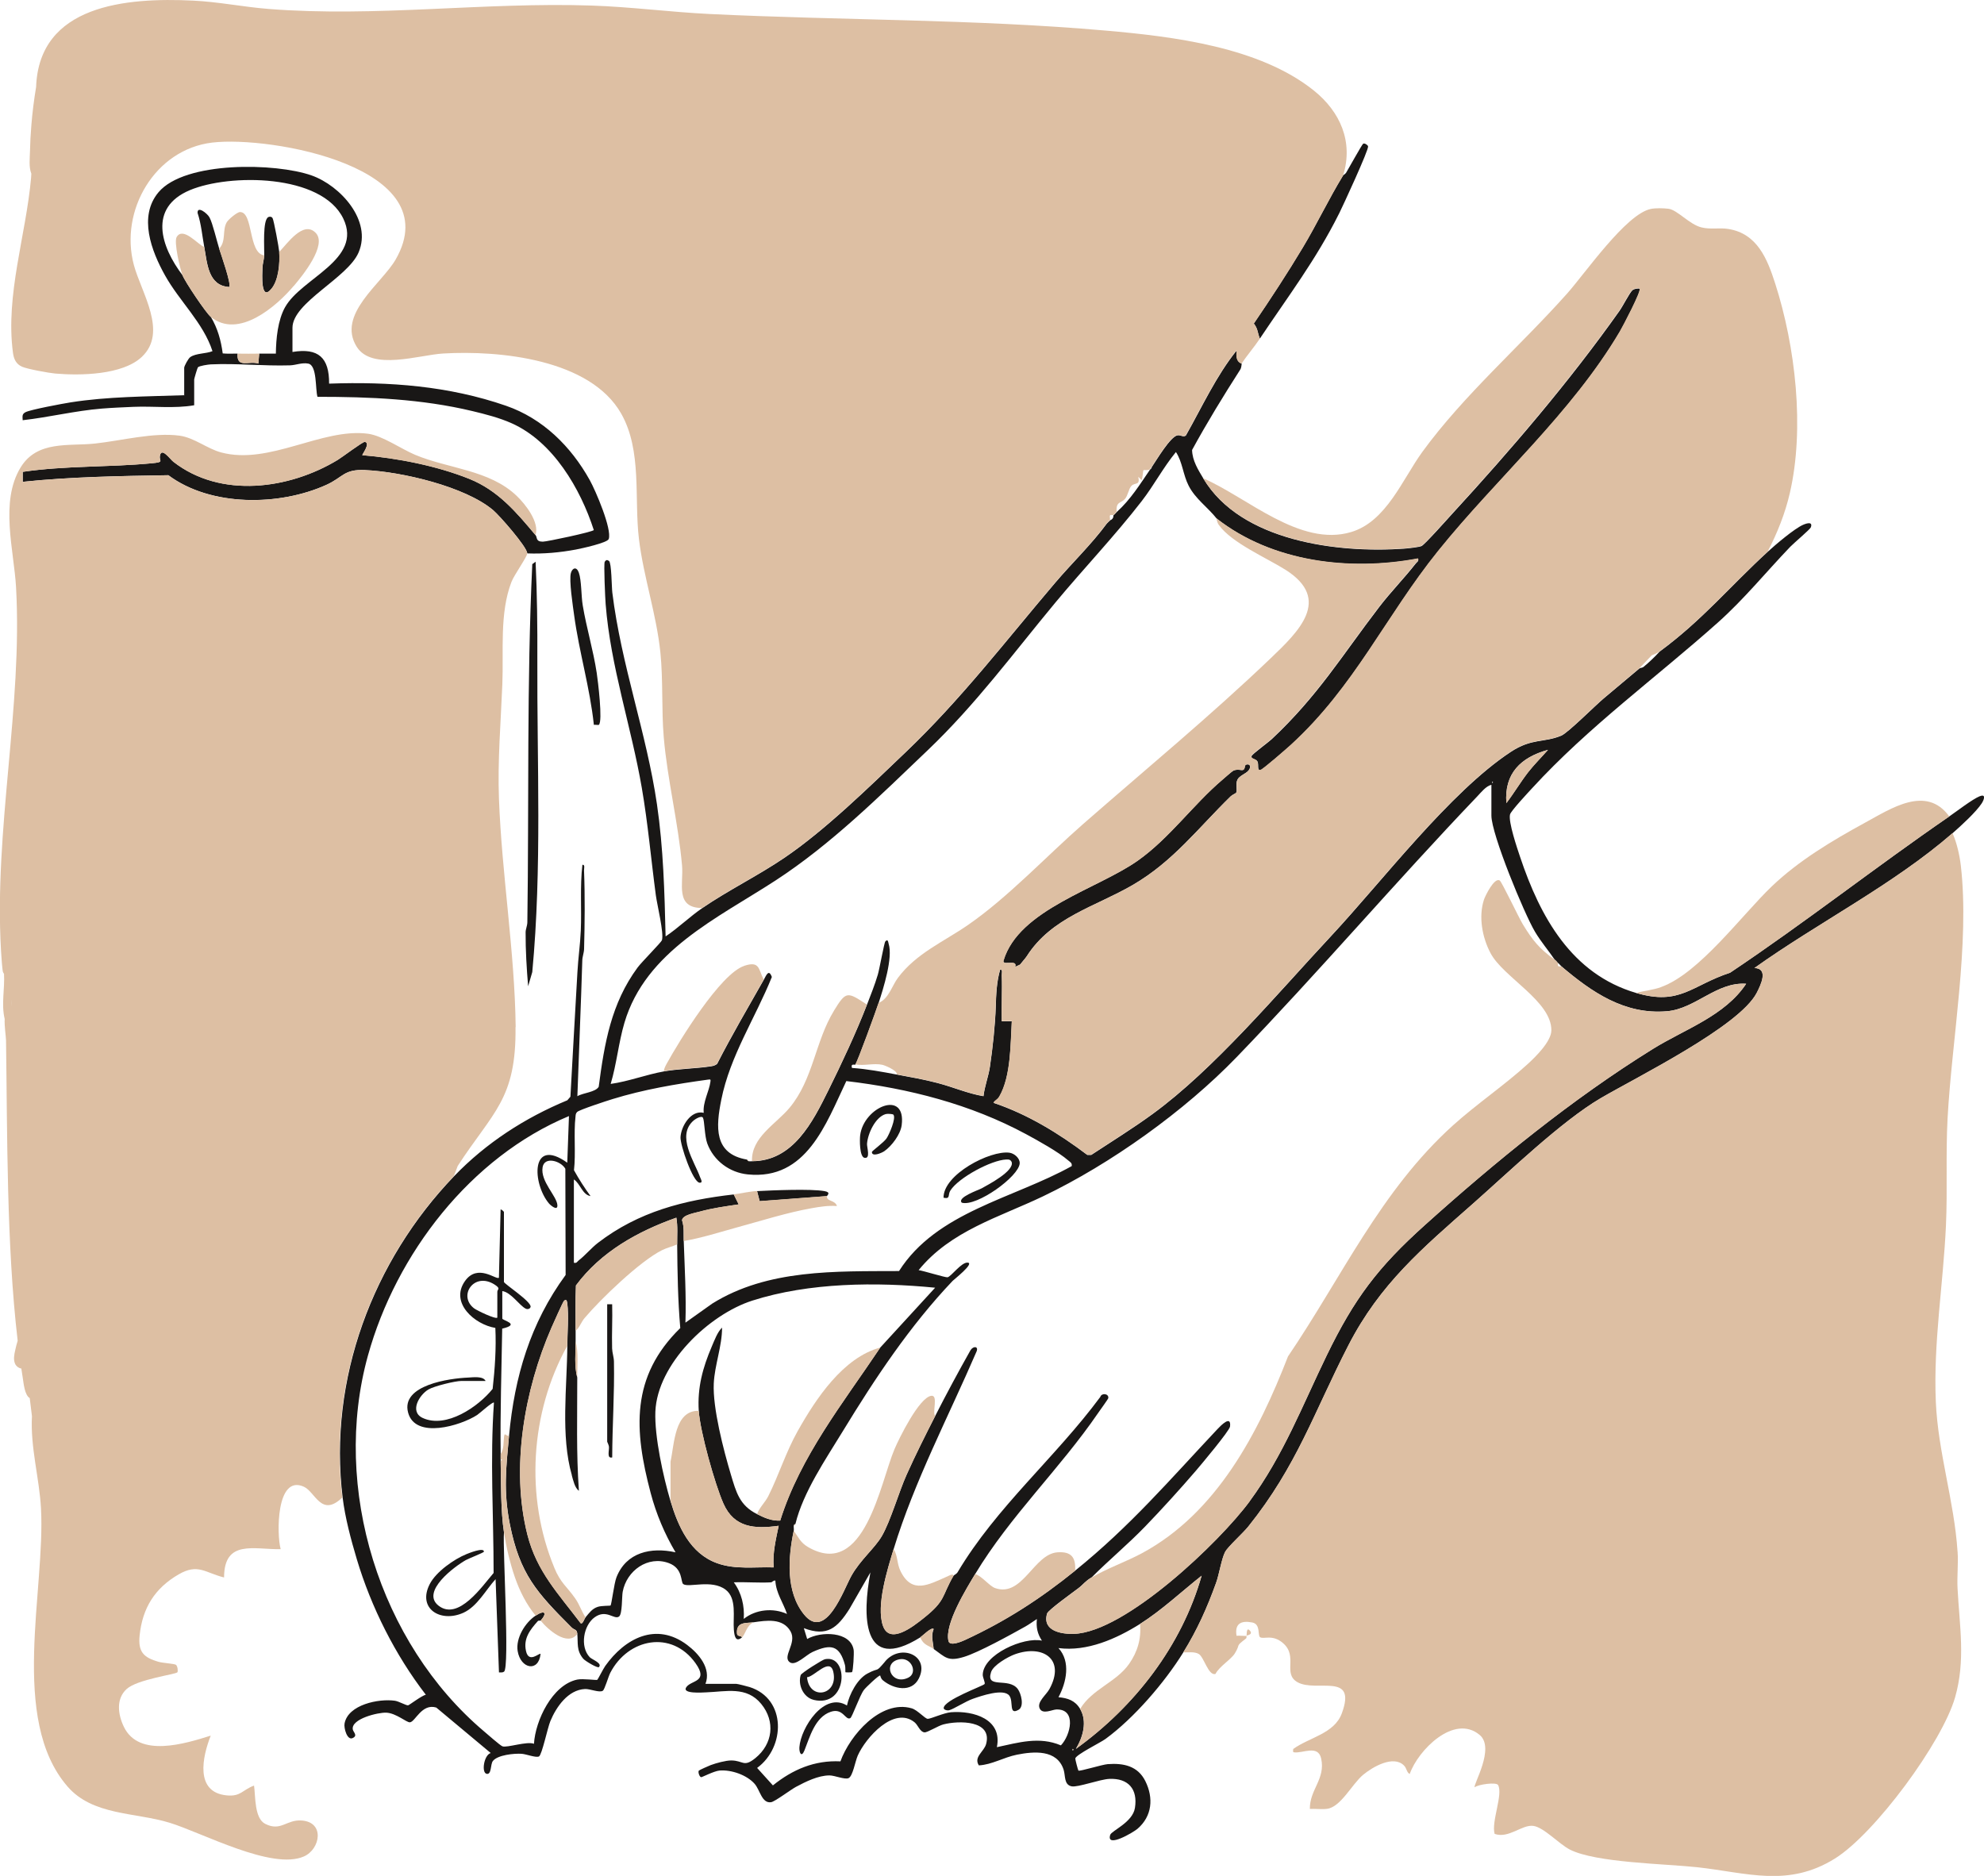
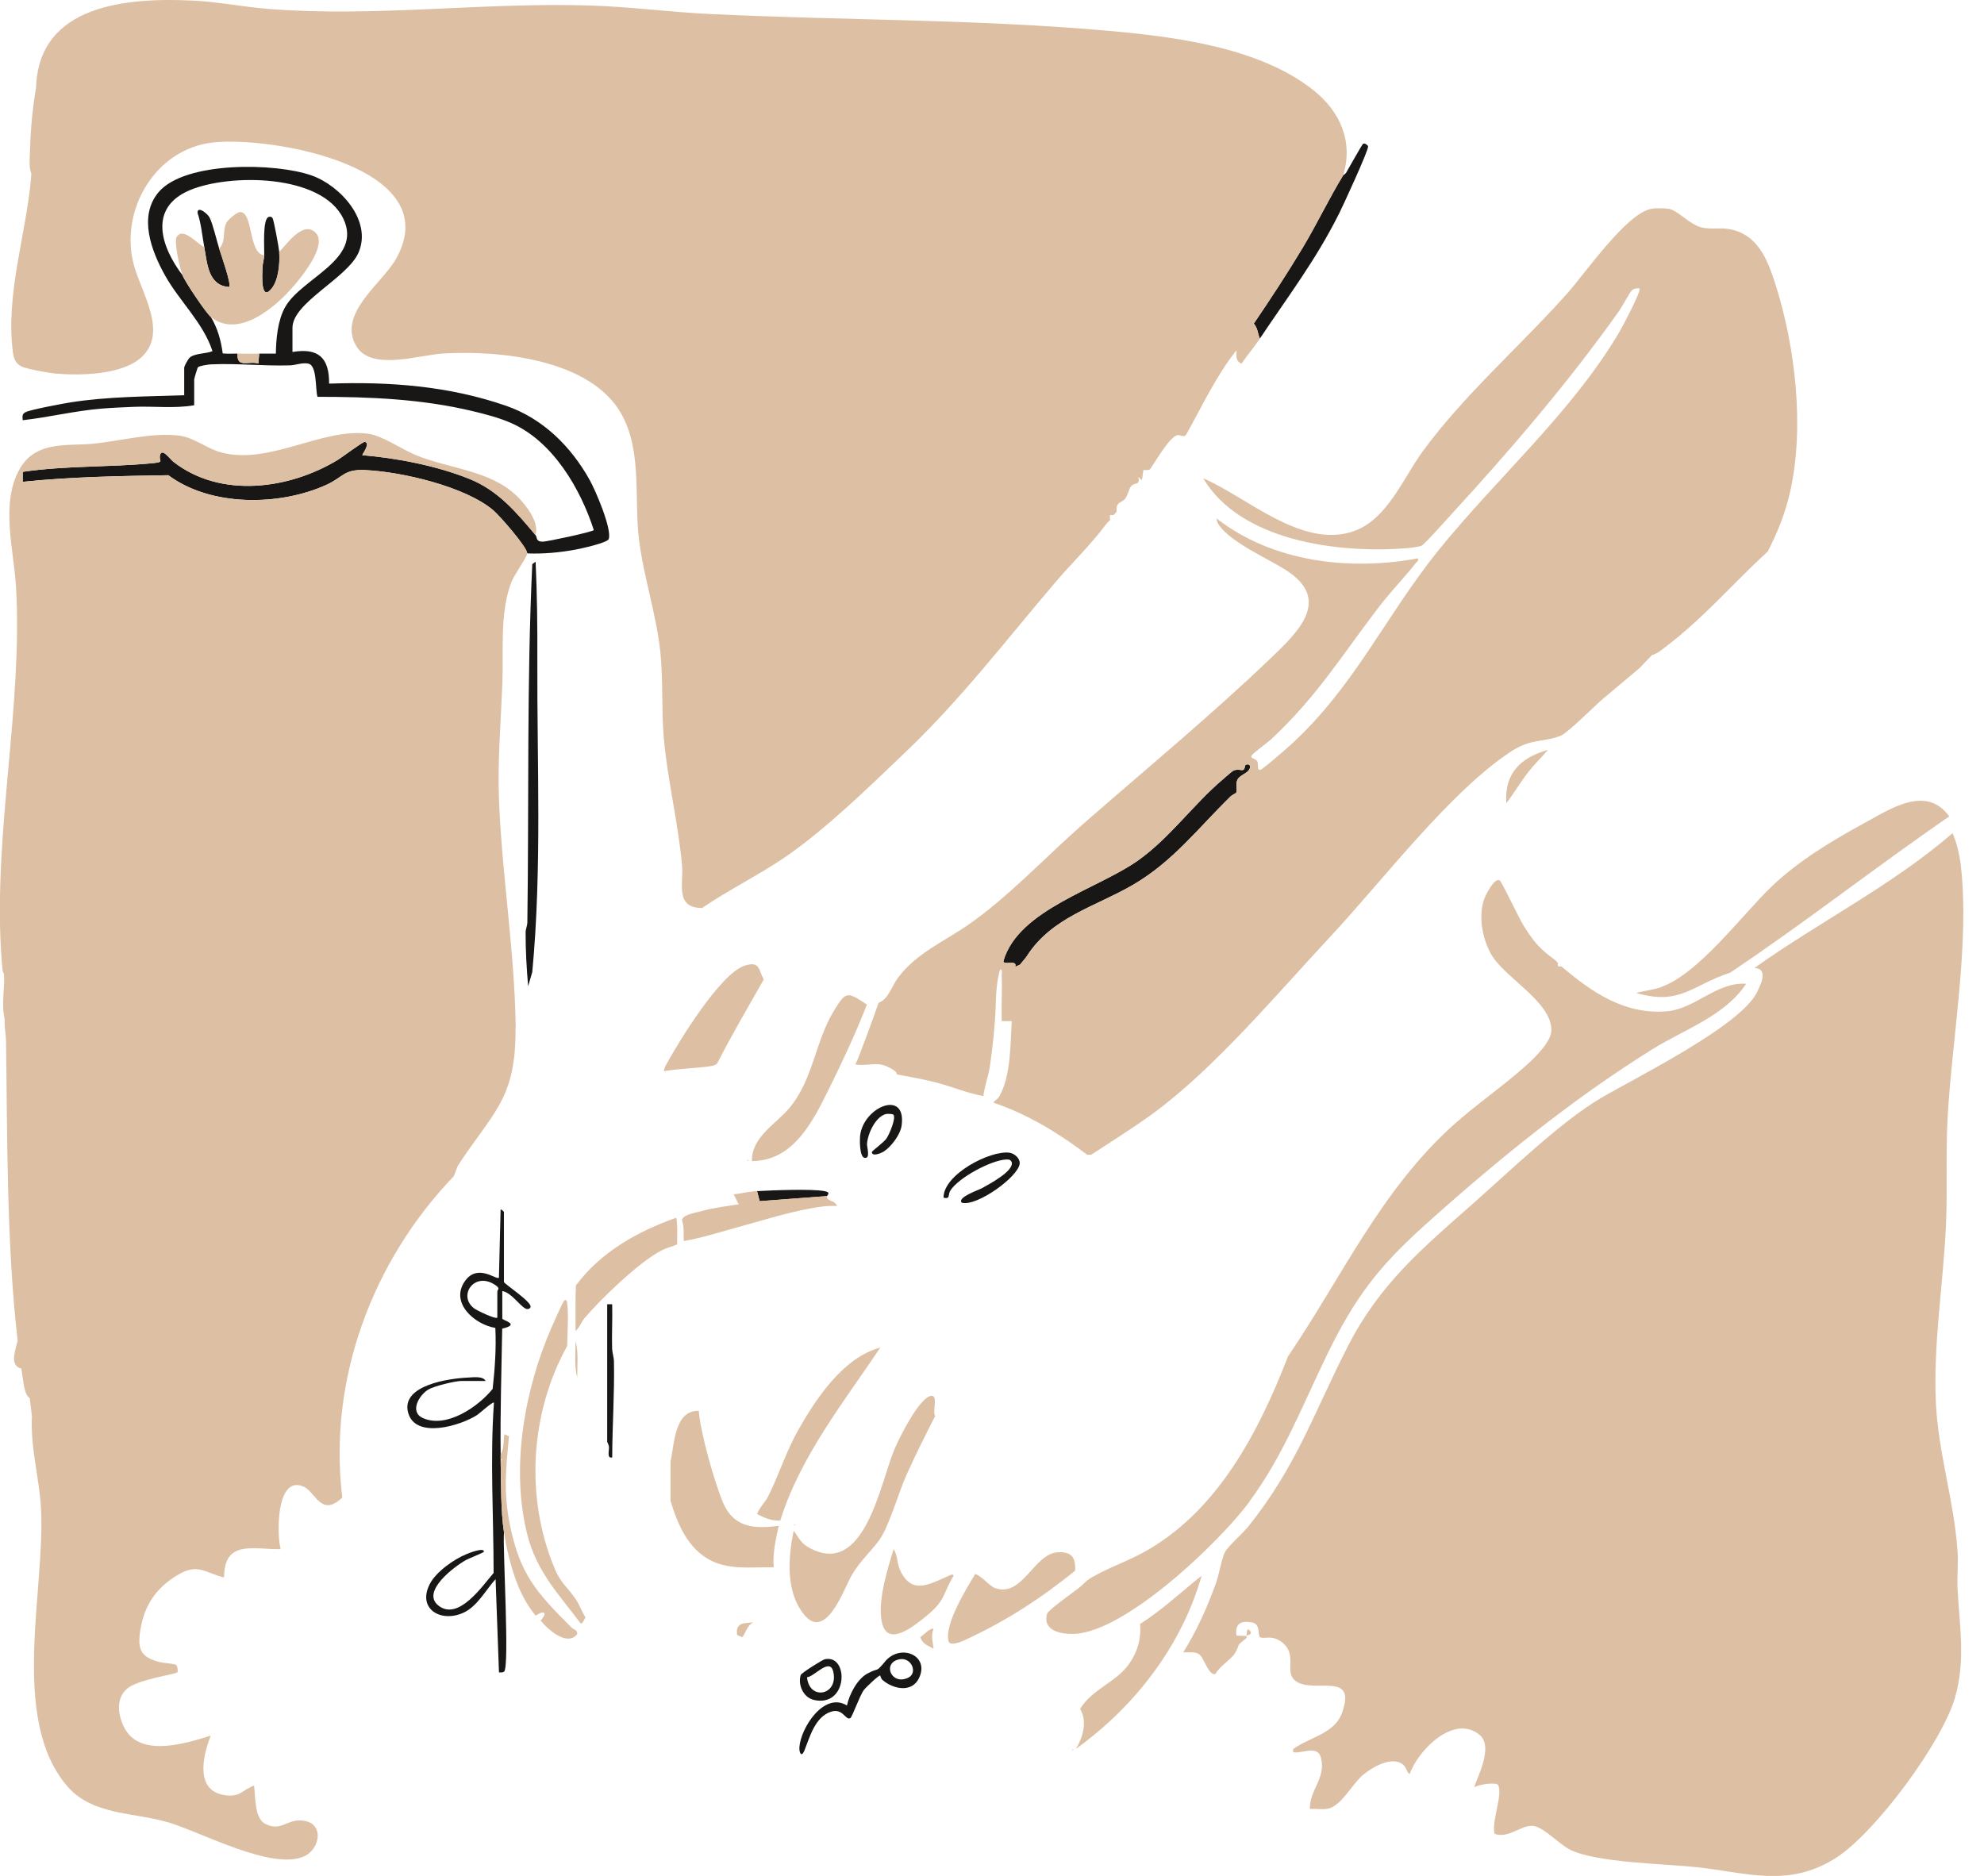
<svg xmlns="http://www.w3.org/2000/svg" id="Layer_1" version="1.1" viewBox="0 0 411.02 388.64">
  <defs>
    <style>
      .st0 {
        fill: none;
      }

      .st1 {
        fill: #191716;
      }

      .st2 {
        fill: #ddbfa3;
      }
    </style>
  </defs>
  <path class="st0" d="M8.17,301.26h0s0,0,0-.01h0Z" />
  <path class="st0" d="M172.63,346.35c-.71-3.09-3.98,1.09-5.44,1.13.46,4.94,6.56,3.75,5.44-1.13Z" />
  <path class="st0" d="M186.42,343.75c-3.76.63-1.81,5.54,1.73,3.83,2.05-.98.68-4.23-1.73-3.83Z" />
  <path class="st0" d="M218.81,354.16c-.84.03-2.83,1.1-3.45-.2-.64-1.35,1.32-2.75,2.03-4.05,3.37-6.18-1.4-9.26-7.18-7.18-1.41.51-4.46,2.23-4.93,3.7-1.14,3.55,3.63.99,5.53,3.48.71.93,1.39,3.61.18,4.31-2.11,1.22-.99-1.69-1.92-2.92-1.19-1.58-5.89.07-7.58.66-1.45.5-3.96,2.12-4.89,2.36-.42.11-1.14-.1-1.13-.45.04-1.69,8.17-4.58,8.47-4.98.18-.24-.4-1.36-.38-1.92.1-4.22,8.51-7.9,12.26-7.07-.93-1.43-1.22-2.76-1.04-4.48-.81.51-1.56,1.09-2.4,1.56-3.03,1.69-9.64,5.35-12.69,6.28-3.36,1.03-3.84.1-6.29-1.63-1.05-.74-2.09-.75-2.76-2.41-12.21,7.63-12-4.75-10.35-13.45l-4.34,7.56c-2.49,3.92-4.61,5.84-9.45,3.99l.69,2.25c2.76-1.61,9-1.65,9.63,2.26.11.65-.08,4.37-.35,4.61-.07.06-1.3.07-1.35.02-.05-.05.02-1.06-.09-1.46-1.12-4.16-2.9-4.47-6.71-2.75-1.36.62-3.51,2.97-4.7,2.16-1.72-1.16,1.52-3.97.12-6.43-1.6-2.8-5.03-2.24-7.61-1.88-1.42.51-1.75,2.53-2.41,3.1-1.39,1.21-1.62-.34-1.72-1.56-.22-2.59.68-6.48-1.71-8.29-2.89-2.19-7.65-.34-8.78-1.16-.56-.41-.01-3.24-2.97-4.34-4.35-1.62-8.76,1.56-9.57,5.94-.18.99-.05,4.6-.75,5.12-1.01.75-2.59-1.58-5.03.14-2.35,1.67-3.12,6.11-1.05,8.29.47.5,2.67,1.24,1.91,2.05-.27.29-2.87-1.26-3.26-1.74-1.45-1.74-1.04-3.22-1.22-5.16-2.01,2.72-6.07-.91-7.59-2.76-.04.04-.44-.06-.58.1-1.59,1.8-3.03,3.59-2.45,6.2.59,2.64,2.77.31,3.02.6-.4,3.85-4.14,3.12-4.75-.6-.43-2.66,1.54-5.9,3.72-7.33-1.93-2.34-3.3-5.09-4.3-7.95-1.01-2.92-1.79-6.25-2.26-9.3-.27,3.39,1.21,28.01.02,28.82-.35.24-.68.16-1.05.15l-.7-19.32c-2.02,2.22-3.8,5.66-6.66,6.96-4.72,2.14-9.61-.84-6.98-5.94,1.3-2.53,4.98-5.12,7.6-6.2.39-.16,3.67-1.5,3.62-.51,0,.21-3.08,1.37-3.76,1.75-2.33,1.32-9.32,6.5-5.67,9.41,4.14,3.29,9.14-4.09,11.44-6.75,0-11.75-.77-23.55.07-35.29-.23-.27-2.97,2.23-3.48,2.56-3.44,2.23-12.8,5.06-14.3-.48-1.56-5.75,8.69-7.12,12.41-7.27,1.04-.04,3.12-.35,3.64.7h-5c-1.32,0-5.67,1.08-6.85,1.77-1.92,1.13-3.95,4.62-1.17,5.9,4.87,2.23,11.5-2.31,14.48-6.03.47-4.19.76-8.41.56-12.63-4.28-.68-9.46-5.18-6.31-9.68,2.65-3.78,6.52-.17,7.05-.72l.35-14.14c.22-.03.69.46.69.52v14.49c0,.38,5.74,4.08,5.52,5.17-.08.37-.57.6-1.04.36-1.28-.67-3.03-3.38-4.82-3.63v5.69c0,.4,3.93,1.18-.02,2.09-.14,8.68-.44,17.34-.32,26.02.69-1.11.56-2.4.7-3.62.12-1.03.38-.11,1.03-.17,1.13-12.2,4.39-23.3,11.72-33.3l-.06-22c-.9-1.62-4.31-2.65-4.71-.32-.5,2.92,2.93,5.95,3.06,7.84.09,1.33-1.43.04-1.74-.33-3.49-4.16-3.84-13.89,3.79-8.45l.35-9.66c-20.38,8.5-35.8,28.55-41.64,49.6-7.62,27.43,2.41,59.59,24.04,77.87.68.58,3.32,2.9,3.81,3.1.91.36,5.09-1.1,6.54-.52.3-4.83,3.8-12.21,8.95-13.3,1.17-.25,4,.17,4.17.05.13-.1,1.24-2.3,1.64-2.87,4.09-5.75,10.55-9.17,16.95-4.38,2.45,1.83,5.05,4.87,3.82,8.08h6.38c.27,0,2.34.53,2.78.67,7.64,2.46,7.41,12.46,1.54,16.75l3.27,3.62c4.1-3.3,8.63-5.24,13.99-4.98,1.94-5.39,8.36-12.84,14.76-10.99,1.22.35,2.74,2.16,3.33,2.18.61.01,3.37-1.26,4.84-1.37,4.69-.35,10.66,1.45,9.48,7.24,4.48-.96,8.77-2.27,13.24-.38,1.99-2.07,3.31-7.57-.95-7.43ZM165.87,347.03c.13-.43,4.5-3.17,5.01-3.28,5.05-1.07,4.82,10.12-2.35,8.42-2.13-.51-3.29-3.11-2.67-5.13ZM190.37,347.73c-1.5,3.03-5.27,2.22-7.45.4-.5-.42-.52-.95-.56-.99-.22-.16-3,2.48-3.38,2.99-.89,1.19-2.41,5.61-2.81,5.83-1.03.55-1.5-2.17-4.05-1.31-3.3,1.11-4.36,5.29-5.46,8.02-.64,1.58-1.11.37-1.04-.7.29-4.02,5.13-11.54,9.85-8.62.49-2.28,2.11-5.47,4.24-6.62,2.61-1.41,1.54,0,3.69-2.52,3.21-3.77,9.32-1.22,6.98,3.53Z" />
  <path class="st0" d="M309.13,161.9v.34c.22-.11.22-.23,0-.34Z" />
  <path class="st0" d="M71.13,45.3c-4.47-9.34-23.66-9.36-31.81-5.91-8.64,3.65-6.01,11.7-1.49,17.65-.5-1.3-1.83-6.91-1.21-7.94,1.33-2.21,4.4,1.58,5.69,2.07-.44-2.37-.61-4.76-1.39-7.07-.07-1.55,2.03.11,2.49.96.65,1.22,1.49,4.84,2,6.45,1.5-1.56.6-3.81,1.58-5.49.33-.57,2.13-2.1,2.74-2.1,2.78-.01,1.68,8.52,5,8.97.06-1.37-.38-7.37.86-7.93.24-.11.67-.13.86.22.27.49,1.32,6.18,1.38,7.02,1.64-1.67,5-6.63,7.58-3.96,2.43,2.52-2.78,8.9-4.49,10.93-3.62,4.3-11.47,11.14-17.23,6.48,1.4,2.36,2.09,4.84,2.45,7.55,1.02.1,2.05.02,3.07.04,1.49.02,3,.03,4.48,0,1.15-.02,2.3.01,3.45,0,.04-3.09.39-6.9,1.92-9.64,3.38-6.03,16.13-9.83,12.06-18.32Z" />
  <path class="st0" d="M2.4,208.53c0-.41,0-.89,0-1.4-.01.46-.02.93,0,1.4Z" />
  <path class="st0" d="M165.28,296.43c3.74-6.65,9.38-15.17,17.08-17.24l11.38-12.41c-12.19-1.2-26.09-1.1-37.86,2.67-9.02,2.88-19.7,13.13-20.1,23.01-.21,5.1,1.63,13.5,3.12,18.47v-8.1c.82-3.62.8-10.66,5.86-10.53-.3-4.85.82-8.94,2.7-13.34.53-1.23,1.19-3.04,2.13-3.91,0,3.86-1.54,7.77-1.72,11.56-.24,5.08,2.04,13.86,3.54,18.87,1.1,3.68,1.8,6.4,5.42,8.2.49-1.37,1.66-2.4,2.32-3.71,2.17-4.32,3.63-9.11,6.12-13.54Z" />
  <path class="st0" d="M104.05,302.47l-.34-.17c0,.11,0,.23,0,.34l.34-.17Z" />
  <path class="st0" d="M117.51,278.84c-7.68,13.82-8.76,31.3-2.67,45.96,1.33,3.2,2.59,3.85,4.34,6.36.92,1.32,1.28,2.62,2.13,3.91.73-.87,1.34-1.77,2.51-2.15.82-.27,2.56-.19,2.65-.28.22-.2.73-4.57,1.23-5.84,2.04-5.21,7.16-6.3,12.24-5.18-2.26-3.83-4.01-7.96-5.15-12.27-3.45-13.03-4.19-24.1,6.13-34.19-.49-5.77-.58-11.57-.64-17.35-1.02.46-2.11.69-3.12,1.19-4.53,2.24-12.74,10.14-16.08,14.1-.66.78-1.02,1.94-1.84,2.64,0,.69,0,1.38,0,2.07.64,2.32.34,5.15.34,7.59,0,7.82-.22,15.67.34,23.46-.85-.57-1.18-2.21-1.47-3.19-2.35-8.17-1.01-18.3-.94-26.82ZM125.79,270.22h1.03c.08,3.04-.1,6.11-.01,9.16.03.91.36,1.75.38,2.73.13,6.63-.34,13.23-.36,19.85-1.2.29-.57-1.45-.68-2.25-.05-.42-.36-.92-.36-1.02v-28.46Z" />
-   <path class="st0" d="M119.93,261.08c1.28-.98,2.61-2.57,3.97-3.62,8.38-6.43,17.8-8.85,28.11-10.01,1.47-.17,3.27-.61,4.83-.69,3.21-.16,11.14-.5,13.97,0,1.42.25.55.85.52,1.03-.16,1.17,1.66.75,2.07,2.07-1.78-.13-3.51.14-5.24.45-5.16.92-10.41,2.6-15.37,3.95-3.69,1-7.35,2.19-11.12,2.85.19,5.63.53,11.25.35,16.9l5.54-3.94c11.51-7.19,25.61-6.68,38.71-6.75,7.8-12.29,23.74-15.03,35.77-21.74.14-.65-.33-.83-.72-1.18-1.99-1.75-6.28-4.12-8.71-5.43-11.52-6.2-24.29-9.48-37.26-11.01-4.23,8.9-8.26,20.56-20.4,19.34-3.81-.38-7.1-2.85-8.41-6.42-.57-1.55-.56-4.7-.89-5.32-.29-.54-1.62.3-1.9.54-3.72,3.17.2,8.61,1.31,11.78.09.26.7,1.21-.11,1.14-1.4-.12-4.03-7.81-3.95-9.43.11-2.28,2.16-5.7,4.81-5.05-.23-2.15,1.12-4.47,1.38-6.39.07-.56.04-.57-.49-.49-6.66.92-13.35,2.05-19.78,4.03-1.11.34-6.87,2.21-7.33,2.67-.34.34-.3.6-.35,1.03-.39,3.31.09,7.6-.31,11.04,1.02,1.85,2.23,3.71,3.43,5.36-1.69-.27-2.12-2.6-3.45-3.45v17.25c.6.15.69-.25,1.04-.52ZM209.12,238.81c1.01.13,2.19,1.13,2.14,2.2-.13,2.71-8.9,9.04-11.99,8.16-1.1-1.08,3.52-2.65,4.1-2.97,1.4-.78,6.78-3.58,6.23-5.44-.26-.54-.61-.56-1.14-.54-3.1.13-9.85,3.75-11.56,6.42-.59.92.07,1.82-1.42,1.5-.06-4.82,9.65-9.85,13.64-9.33ZM178.22,235.2c.74-5.91,9.57-9.57,8.6-2.09-.25,1.91-2.05,4.29-3.59,5.38-.58.4-2.6,1.25-2.58.17,0-.21,2.45-1.94,3.04-2.82.54-.8,2.02-4.22,1.41-4.91-.14-.16-1.24-.22-1.59-.12-2.17.61-3.74,4.09-3.87,6.17-.05.71.78,3.18-.53,2.88-1.02-.23-.99-3.77-.88-4.67Z" />
  <path class="st0" d="M102.46,266.13c-4.24-2.71-7.65,2.33-4.24,4.93.58.45,4.45,2.3,4.81,1.92v-5.35c0-.56.79-.63-.57-1.5Z" />
-   <path class="st0" d="M163.04,334.38c-.77-2.32-2.29-4.35-2.41-6.9-.36-.13-.71.34-.86.35-2.57.14-5.19-.1-7.76,0,1.62,2.17,2.26,4.91,2.07,7.59,2.48-1.99,6.08-2.35,8.96-1.03Z" />
  <path class="st0" d="M339.66,138.45c.09-.08.55-.07.86-.33,1.07-.89,2.34-2.08,3.27-3.12-.51.38-1.03.58-1.61.8l-2.53,2.65Z" />
  <path class="st0" d="M238.59,96.71c-.12.17-.24.35-.36.52.16-.1.29-.26.36-.52Z" />
  <path class="st0" d="M182.8,220.62c-1.85-.38-3.77.27-5.61-.08-.1.11-1.02-.31-.69.69,3.14.22,6.23.8,9.32,1.38.14-.81-2.53-1.89-3.01-1.99Z" />
  <path class="st0" d="M233.91,344.7c1.74-2.49,2.54-5.2,2.26-8.26-4.92,3.09-10.97,5.77-16.9,5,2.57,2.81,1.64,7.12,0,10.18,1.92.17,3.47.69,4.48,2.42,2.44-4.09,7.48-5.52,10.15-9.34Z" />
  <path class="st0" d="M186.01,202.63c3.81-5.11,9.49-7.49,14.54-10.98,8.31-5.74,16.19-14.21,23.89-20.95,12.99-11.36,26.36-22.38,38.82-34.31,5.76-5.51,12.74-12.17,3.1-18.3-3.81-2.42-11.19-5.6-13.83-9.29-.46-.65-.45-1.34-.5-1.39-1.81-2.31-4.4-4.06-5.8-6.79-1.18-2.29-1.28-4.93-2.65-7-2.64,3.22-4.53,6.86-7.08,10.16-5.61,7.25-12.06,14-17.92,21.06-8.74,10.53-16.42,21.01-26.39,30.53-9.97,9.52-20.06,19.54-31.6,27.04-11.97,7.78-26.85,14.56-31.26,29.45-1.23,4.14-1.62,8.53-2.85,12.67,3.7-.52,7.37-1.95,11.03-2.59.06-.6.34-1.1.63-1.61,2.58-4.67,11.08-18.57,16.02-20.2,3.24-1.07,2.93.62,4.05,2.84.48-.85,1.02-2.37,1.67-.58-3.42,8.49-8.65,16.31-10.47,25.41-1.12,5.59-1.62,11.26,5.35,12.42.16.03.3.18.34.34.19.04.47,0,.69,0-.19-4.91,4.97-7.68,7.77-11.03,4.94-5.92,5.31-13.77,9.2-20.12,2.52-4.1,2.74-3.97,6.83-1.28.79-2.05,1.61-4.09,2.24-6.21.33-1.12,1.31-6.64,1.56-6.9.57-.6.58.14.69.5.92,2.9-1.1,9.24-2.08,12.26,2.04-.75,2.8-3.56,3.99-5.15Z" />
  <path class="st0" d="M266.82,281.03c11.21-16.52,19.2-34.35,34.2-47.89,4.89-4.42,10.72-8.35,15.53-12.75,1.61-1.47,4.8-4.62,4.83-6.89.08-6.08-9.97-11.01-12.61-16.04-1.7-3.24-2.5-7.51-1.36-11.04.26-.81,2.18-4.71,3.28-3.99.43.28,3.97,7.74,4.76,9.04,2.07,3.4,3.5,5.13,6.61,7.36-1.33-1.94-2.86-3.73-4.07-5.76-2.25-3.77-9.04-20.23-9.04-24.08v-6.38c-1.1.25-2.15,1.58-2.94,2.41-16.9,17.68-32.84,36.4-49.83,54-10.78,11.16-26.1,22.14-40.13,28.85-9.09,4.35-19.1,7.11-25.76,15.29.95.13,5.56,1.57,5.99,1.48.76-.15,2.88-3.16,4.18-3.04,1.48.13-2.89,3.55-3.12,3.78-8.85,9.31-16.05,20.15-22.72,31.09-3.56,5.84-8.26,12.69-9.86,19.29-.04.15-.2.28-.34.34-.04.33.06.74,0,1.03,1.02,1.39,1.37,2.46,2.99,3.4,11.68,6.76,14.93-13.35,17.89-20.29.99-2.33,5.08-10.62,7.58-11.05,1.58-.27.17,3.52.86,4.15,2.33-4.57,4.77-9.1,7.29-13.58.57-.92,1.69-.86,1.27.23-5.78,13.41-12.93,26.98-17.18,40.94.91,1.46.63,2.94,1.44,4.59,2.37,4.82,5.86,2.76,9.61,1.11.29-.13,1.26-.74,1.37-.19.06-.1.61-.32.83-.7,8.04-13.53,20.27-23.76,29.57-36.33.25-.87,1.79-.7,1.65.26-.03.18-1.78,2.6-2.11,3.08-7.9,11.55-18.22,21.31-25.46,33.35,1.41.41,2.95,2.5,4.15,2.92,5.69,1.96,7.96-7.07,12.9-7.42,2.82-.2,3.82,1.03,3.64,3.81,11.44-9.24,19.54-18.75,29.49-29.33.68-.73,2.9-3.03,2.6-.52-.1.88-6.01,7.91-7.08,9.16-3.23,3.76-7.07,8-10.52,11.56-3.54,3.66-7.46,6.91-11.05,10.51,3.25-1.9,7.08-3.22,10.36-4.99,15.55-8.36,24.14-24.96,30.28-40.78Z" />
  <path class="st0" d="M229.62,108.09l-.18.18c.07-.06.14-.12.18-.18Z" />
  <path class="st0" d="M236.89,97.42c-.09.08-.14,1.65-.38,2.04l-.68-.69c.41,1.87-.64,1.11-1.41,1.87-.59.59-.73,2.05-1.39,2.76-.81.87-1.85.46-1.69,2.62,2.84-2.56,4.81-5.75,6.89-8.79-.47.29-1.21.07-1.34.19Z" />
  <path class="st0" d="M323.45,200.19c-.2-.17-.35-.43-.69-.69-.12.66.03.8.69.69Z" />
  <path class="st0" d="M230,106.74c-.18.2.05.81-.04,1.01.48-.17.69-.53.69-1.03-.08.06-.53-.12-.65.03Z" />
  <path class="st0" d="M229.28,108.44l.17-.17c-.06.05-.12.11-.17.17Z" />
  <g>
-     <path class="st1" d="M410.15,164.95c-1.56.64-4.75,3.11-6.33,4.2-15.29,10.51-29.96,22.05-45.41,32.38-8.01,2.63-10.34,6.86-19.44,4.19-13.37-3.92-19.89-15.73-24.06-28.2-.6-1.78-2.47-7.28-2.08-8.79.19-.73,3.76-4.55,4.58-5.44,11.65-12.71,25.66-22.88,38.47-34.31,5.47-4.88,9.95-10.43,15-15.7.72-.75,4.12-3.62,4.26-4.02.45-1.21-.76-.9-1.58-.54-1.85.81-5.74,4.13-7.34,5.59-7.82,7.16-13.52,14.15-22.42,20.7-.93,1.04-2.2,2.24-3.27,3.12-.31.26-.77.25-.86.33-2.46,2.05-4.92,4.14-7.41,6.22-1.74,1.45-7.42,7.16-8.82,7.74-3.62,1.5-6.1.49-10.44,3.35-12.63,8.31-26.58,26.74-37.31,38.24-11.03,11.82-24.18,27.54-36.98,36.84-4.09,2.98-8.41,5.65-12.64,8.43h-.81c-5.92-4.47-12.36-8.42-19.43-10.79.32-.6.77-.55,1.23-1.35,2.4-4.2,2.28-10.85,2.56-15.55-.28.01-.57.01-.86,0-.26,0-.52,0-.78,0-.15,0-.29,0-.44,0-.09-3.15.13-6.34,0-9.49-.02-.42.26-1.28-.34-1.2-.73,2.5-.83,5.08-.91,7.7-.11,3.6-.63,8.55-1.21,12.43-.31,2.07-1.1,4.01-1.33,6.08-3.23-.54-6.32-1.9-9.51-2.73-2.81-.74-5.58-1.22-8.42-1.75-3.08-.58-6.17-1.16-9.32-1.38-.32-1,.59-.57.69-.69.45-.52,4.33-11.22,4.83-12.76.98-3.02,2.99-9.36,2.08-12.26-.11-.36-.12-1.1-.69-.5-.24.26-1.22,5.78-1.56,6.9-.63,2.12-1.45,4.15-2.24,6.21-2.22,5.74-5.24,12.18-7.98,17.72-3.26,6.58-7.3,14.68-15.82,14.71-.22,0-.5.04-.69,0-.16-.03-.3-.18-.34-.34-6.97-1.16-6.47-6.84-5.35-12.42,1.82-9.1,7.05-16.92,10.47-25.41-.65-1.79-1.19-.27-1.67.58-3.27,5.77-6.64,11.51-9.66,17.42-.35.3-.77.43-1.22.5-3.1.48-6.69.51-9.81,1.06-3.66.65-7.34,2.08-11.03,2.59,1.24-4.14,1.63-8.53,2.85-12.67,4.41-14.89,19.3-21.67,31.26-29.45,11.54-7.5,21.63-17.52,31.6-27.04,9.97-9.52,17.65-20,26.39-30.53,5.86-7.06,12.31-13.81,17.92-21.06,2.55-3.3,4.44-6.94,7.08-10.16,1.37,2.07,1.47,4.72,2.65,7,1.4,2.73,3.99,4.48,5.8,6.79,11.54,9.05,27.61,10.95,41.74,8.28.15.59-.24.69-.51,1.04-2.4,3.07-5.18,5.89-7.56,9-7.78,10.15-12.68,18.38-22.28,27.39-.64.6-3.99,3.07-4.14,3.45-.27.7.9.56,1.21,1.19.32.66-.18,1.98.68,1.73.54-.16,5.4-4.41,6.23-5.16,13.22-12.09,19.65-26.67,30.53-40.19,12.09-15.02,27.69-28.6,37.65-45.48.57-.97,4.52-8.47,4.08-8.85-.19-.17-1.22,0-1.55.34-.6.61-1.94,3.25-2.65,4.25-10.4,14.69-22.42,28.72-34.6,41.98-.94,1.03-5.75,6.44-6.39,6.72-.56.24-2.83.48-3.6.54-13.81.98-33.83-1.53-41.58-14.5-1.09-1.82-2.31-3.72-2.36-5.95,3.1-5.68,6.48-11.19,9.97-16.64.3-.47.25-1.1.32-1.22-1.24-.5-1.09-1.63-1.04-2.76-4.24,5.26-7.17,11.69-10.52,17.61-.47.45-1.09-.11-1.7-.03-1.5.2-4.39,5.15-5.37,6.57-.06.26-.19.42-.36.52-2.08,3.05-4.05,6.23-6.89,8.79-.22.2-.32.41-.69.69,0,.51-.21.86-.69,1.03-.05.12-.26.22-.34.34-.04.06-.11.12-.18.18l-.17.17c-3.19,4.33-7.2,8.16-10.68,12.25-10.28,12.08-19.5,24.17-31.05,35.18-7.53,7.18-16.58,16.07-25.08,21.83-5.48,3.72-11.56,6.68-17.01,10.41-2.61,1.79-4.95,4.09-7.59,5.86-.22-9.14-.46-18.31-1.79-27.37-2.16-14.78-7.41-28.88-9.25-43.87-.14-1.12-.15-6.16-.69-6.55-.4-.29-.64-.2-.88.17-.24.37.1,7.77.19,8.8,1.02,12.94,5.3,25.33,7.49,38.05,1.27,7.37,1.92,14.86,2.91,22.27.27,2,1.71,7.82,1.26,9.29-.12.41-4.25,4.57-5.04,5.65-5.49,7.45-6.87,15.71-8.06,24.71-.67,1.15-3.26,1.24-4.42,1.96.32-9.38.74-18.74,1.02-28.13.02-.82.35-1.57.37-2.39.14-5.22.2-11.03-.01-16.23-.02-.42.26-1.28-.34-1.2-.52,4.53-.14,9.1-.33,13.64-.12,2.83-.55,5.78-.7,8.61-.47,8.61-1,17.2-1.45,25.8l-.64.74c-8.81,3.65-16.84,8.85-23.44,15.71-16.87,17.56-26.09,42.1-23.11,66.58.51,4.19,1.72,8.71,2.93,12.76,2.97,9.95,7.98,19.91,14.31,28.11-.81.14-3.4,2.13-3.67,2.19-.37.07-1.91-.83-2.74-.95-3.33-.48-9.69.79-10.43,4.71-.18.95.53,3.54,1.66,3.03,1.17-.53.12-1.24.04-1.82-.33-2.19,5.25-3.52,6.94-3.45,2.05.09,4.21,2.06,4.9,2,1.11-.1,2.45-3.97,5.46-3.06l11.28,9.42c-1.41.42-1.97,4.07-.85,4.31,1.06.22.76-1.98,1.3-2.66,1-1.26,4.41-1.59,5.95-1.49.99.07,2.98.87,3.6.55.61-.31,1.78-5.95,2.36-7.33,1.23-2.95,3.67-6.48,7.18-6.64,1.02-.05,2.99.82,3.68.36.4-.27,1.13-2.9,1.55-3.72,3.71-7.15,12.73-8.9,17.65-2,2.82,3.96-.9,3.49-1.91,4.99-.95,1.42,3.35,1.09,4.16,1.06,4.11-.15,8.33-1.32,11.37,2.4,2.98,3.64,2.39,8.3-1.21,11.22-2.46,1.99-2.47.5-5.01.49-1.14,0-3.13.55-4.24.96-.33.12-2.4,1.04-2.47,1.15-.21.31.15,1.34.5,1.36.2,0,2.66-1.28,3.8-1.38,2.41-.2,5.63.9,7.26,2.75,1.14,1.3,1.48,4.09,3.41,3.81.77-.11,4.03-2.57,5.14-3.17,2.02-1.08,4.62-2.38,6.96-2.38,1.09,0,3.19.92,3.96.56.88-.41,1.36-3.47,1.9-4.68,1.63-3.67,7.49-10.31,11.75-6.9.76.61,1.12,2.02,2.08,2.1.58.05,2.86-1.38,3.88-1.64,3.21-.84,10.21-.9,8.88,4.05-.43,1.6-2.63,2.67-1.51,4.43,2.71-.14,5.11-1.65,7.87-2.21,3.52-.7,8.31-1.12,9.69,3.09.41,1.26.04,3.13,1.66,3.46,1.27.26,5.88-1.46,7.81-1.54,3.91-.18,5.93,2.1,5.31,6.01-.47,3-4.84,4.72-5.12,5.58-.91,2.86,4.82-.53,5.65-1.25,3.04-2.62,3.36-6.39,1.62-9.89-1.56-3.13-4.49-3.75-7.78-3.51-1.13.08-5.85,1.55-6.08,1.34-.09-.09-.69-2.39-.65-2.52.2-.81,5.21-3.27,6.25-4.03,5.94-4.34,12.25-11.7,16.13-17.94,2.88-4.64,4.95-9.27,6.8-14.41.63-1.74,1.13-5.02,1.87-6.41.56-1.06,3.7-3.89,4.78-5.23,10.11-12.59,13.64-23.73,20.75-37.55,6.56-12.76,15.34-20.13,25.82-29.37,7.38-6.51,18.32-17.07,26.45-21.84,7.48-4.38,28.73-14.85,32.33-21.83.85-1.66,2.5-5.06-.48-5.14,13.14-9.38,28.8-17.28,41.05-27.94,1.71-1.49,4.88-4.39,6.05-6.2.45-.7.93-2-.41-1.45ZM320.69,155.35c-1.34,1.54-2.87,3.04-4.13,4.66-1.59,2.06-2.91,4.31-4.49,6.37-.47-6.18,3.01-9.48,8.62-11.04ZM309.13,161.9c.22.11.22.23,0,.34v-.34ZM118.89,244.35c1.32.85,1.76,3.18,3.45,3.45-1.21-1.65-2.41-3.51-3.43-5.36.4-3.44-.08-7.74.31-11.04.05-.42.01-.69.35-1.03.47-.46,6.22-2.33,7.33-2.67,6.43-1.98,13.11-3.12,19.78-4.03.54-.07.57-.06.49.49-.26,1.92-1.61,4.23-1.38,6.39-2.65-.64-4.69,2.77-4.81,5.05-.08,1.62,2.55,9.31,3.95,9.43.81.07.2-.87.11-1.14-1.11-3.17-5.03-8.61-1.31-11.78.28-.24,1.6-1.08,1.9-.54.33.62.32,3.76.89,5.32,1.31,3.57,4.61,6.04,8.41,6.42,12.13,1.21,16.17-10.44,20.4-19.34,12.97,1.53,25.74,4.8,37.26,11.01,2.43,1.31,6.72,3.69,8.71,5.43.39.34.85.53.72,1.18-12.03,6.71-27.97,9.46-35.77,21.74-13.1.07-27.2-.44-38.71,6.75l-5.54,3.94c.18-5.65-.16-11.27-.35-16.9-.05-1.47.12-2.85-.35-4.31.12-1.1,2.68-1.51,3.73-1.8,2.59-.72,5.35-1.09,8.01-1.48l-1.03-2.07c-10.31,1.16-19.73,3.58-28.11,10.01-1.36,1.04-2.69,2.64-3.97,3.62-.35.27-.43.67-1.04.52v-17.25ZM152.01,327.82c2.57-.1,5.19.14,7.76,0,.15,0,.5-.48.86-.35.12,2.55,1.64,4.57,2.41,6.9-2.88-1.31-6.48-.95-8.96,1.03.19-2.68-.45-5.42-2.07-7.59ZM161.63,315.03c-1.87.07-3.24-.57-4.8-1.35-3.62-1.81-4.32-4.53-5.42-8.2-1.5-5.01-3.79-13.79-3.54-18.87.18-3.79,1.72-7.7,1.72-11.56-.94.87-1.6,2.67-2.13,3.91-1.88,4.4-3,8.49-2.7,13.34.26,4.25,3.35,15.23,5.11,19.21,2.22,5.01,6.46,5.28,11.44,4.6-.58,2.85-1.29,5.68-1.03,8.62-3.96-.13-7.92.49-11.72-.87-5.6-2.01-8.07-7.59-9.67-12.93-1.49-4.97-3.32-13.37-3.12-18.47.4-9.88,11.08-20.13,20.1-23.01,11.77-3.76,25.68-3.87,37.86-2.67l-11.38,12.41c-7.66,11.44-16.55,22.51-20.73,35.85ZM118.46,305.66c.28.98.62,2.62,1.47,3.19-.56-7.78-.33-15.64-.34-23.46-.64-2.32-.34-5.15-.34-7.59,0-.69,0-1.38,0-2.07,0-3.13-.07-6.28.07-9.42,5.16-6.96,12.76-11.19,20.8-14.04.32,1.8.15,3.69.17,5.52.05,5.79.14,11.58.64,17.35-10.32,10.09-9.58,21.16-6.13,34.19,1.14,4.31,2.88,8.44,5.15,12.27-5.08-1.12-10.2-.02-12.24,5.18-.5,1.27-1.01,5.64-1.23,5.84-.1.09-1.83.01-2.65.28-1.17.38-1.78,1.28-2.51,2.15-.29.34-.6,1.55-1.04,1.21-4.57-6.08-9.07-10.66-11.01-18.31-3.5-13.8-.62-30.03,4.99-42.91.33-.75,2.36-5.32,2.58-5.53.5-.49.62.03.69.51.31,2.45.02,6.19,0,8.8-.06,8.52-1.41,18.65.94,26.82ZM219.76,361.59c-4.47-1.89-8.77-.57-13.24.38,1.18-5.79-4.79-7.59-9.48-7.24-1.47.11-4.23,1.38-4.84,1.37-.58-.01-2.11-1.83-3.33-2.18-6.4-1.85-12.82,5.6-14.76,10.99-5.36-.26-9.89,1.68-13.99,4.98l-3.27-3.62c5.87-4.29,6.11-14.29-1.54-16.75-.44-.14-2.51-.67-2.78-.67h-6.38c1.22-3.21-1.38-6.25-3.82-8.08-6.4-4.79-12.86-1.37-16.95,4.38-.4.57-1.51,2.77-1.64,2.87-.17.12-3-.3-4.17-.05-5.15,1.09-8.66,8.47-8.95,13.3-1.45-.58-5.62.88-6.54.52-.5-.2-3.13-2.53-3.81-3.1-21.63-18.28-31.66-50.43-24.04-77.87,5.84-21.05,21.25-41.1,41.64-49.6l-.35,9.66c-7.63-5.43-7.28,4.3-3.79,8.45.32.38,1.83,1.67,1.74.33-.13-1.89-3.56-4.92-3.06-7.84.39-2.33,3.81-1.3,4.71.32l.06,22c-7.33,10-10.59,21.1-11.72,33.3-.61,6.58-1.19,11.49.16,18.29,2.07,10.43,5.6,14.21,12.76,21.39.66.66,1.12.34,1.22,1.36.18,1.94-.23,3.42,1.22,5.16.4.48,2.99,2.02,3.26,1.74.76-.81-1.44-1.56-1.91-2.05-2.07-2.18-1.3-6.63,1.05-8.29,2.43-1.72,4.02.61,5.03-.14.7-.52.56-4.13.75-5.12.81-4.38,5.22-7.56,9.57-5.94,2.96,1.1,2.41,3.93,2.97,4.34,1.13.82,5.89-1.04,8.78,1.16,2.39,1.81,1.49,5.71,1.71,8.29.1,1.22.34,2.77,1.72,1.56-.39-.42-1.03-.09-1.07-.85-.13-2.44,1.94-2.03,3.48-2.25,2.58-.37,6.01-.93,7.61,1.88,1.4,2.46-1.84,5.26-.12,6.43,1.19.8,3.33-1.55,4.7-2.16,3.81-1.72,5.59-1.41,6.71,2.75.11.4.04,1.41.09,1.46.05.05,1.28.04,1.35-.02.26-.24.45-3.97.35-4.61-.64-3.91-6.87-3.87-9.63-2.26l-.69-2.25c4.84,1.85,6.96-.07,9.45-3.99l4.34-7.56c-1.65,8.71-1.86,21.09,10.35,13.45.46-.29,2.29-2.17,2.76-1.72-.61,1.49-.13,2.64,0,4.14,2.44,1.73,2.92,2.66,6.29,1.63,3.05-.93,9.66-4.59,12.69-6.28.84-.47,1.6-1.05,2.4-1.56-.18,1.72.1,3.05,1.04,4.48-3.75-.83-12.16,2.85-12.26,7.07-.01.56.57,1.68.38,1.92-.3.4-8.43,3.3-8.47,4.98,0,.35.71.56,1.13.45.93-.24,3.44-1.86,4.89-2.36,1.69-.59,6.39-2.24,7.58-.66.92,1.23-.19,4.14,1.92,2.92,1.21-.7.53-3.38-.18-4.31-1.9-2.49-6.67.08-5.53-3.48.47-1.47,3.52-3.19,4.93-3.7,5.78-2.09,10.55.99,7.18,7.18-.71,1.29-2.66,2.7-2.03,4.05.61,1.3,2.61.22,3.45.2,4.26-.13,2.94,5.36.95,7.43ZM222.21,362.66v-.34c.22.11.22.23,0,.34ZM222.89,362.31c1.46-2.42,2.4-5.67.87-8.27-1.02-1.73-2.56-2.25-4.48-2.42,1.65-3.06,2.58-7.36,0-10.18,5.93.77,11.97-1.91,16.9-5,4.42-2.78,8.66-6.76,12.76-10-4.15,14.56-13.85,27.09-26.04,35.87ZM342.45,217.3c-16.72,10.36-32.68,23.39-47.29,36.53-9.72,8.74-14.57,15.17-20.3,26.96-5.09,10.48-8.97,20.71-15.98,30.24-6.21,8.44-25.75,27.09-36.39,27.46-2.64.09-6.63-.61-5.57-4.21.21-.71,5.45-4.45,6.49-5.25,1.12-.86,1.34-1.42,2.76-2.25,3.59-3.6,7.51-6.85,11.05-10.51,3.44-3.56,7.29-7.8,10.52-11.56,1.07-1.25,6.97-8.28,7.08-9.16.3-2.5-1.92-.2-2.6.52-9.95,10.58-18.05,20.09-29.49,29.33-7.22,5.83-14.27,10.4-22.75,14.33-.64.3-3.19,1.43-3.48.27-.87-3.51,3.71-10.88,5.53-13.91,7.25-12.04,17.56-21.8,25.46-33.35.33-.48,2.08-2.89,2.11-3.08.14-.96-1.39-1.13-1.65-.26-9.3,12.57-21.53,22.8-29.57,36.33-.23.38-.78.61-.83.7-2.51,4.28-1.53,5.09-6.2,8.8-2.02,1.6-7.04,5.66-8.44,1.55-1.42-4.17.95-11.67,2.23-15.87,4.26-13.97,11.4-27.53,17.18-40.94.43-1.09-.7-1.15-1.27-.23-2.52,4.47-4.96,9-7.29,13.58-2.05,4.02-4.08,8.06-5.93,12.18-1.64,3.64-3.35,9.69-5.16,12.77-1.47,2.51-4.46,4.92-6.29,8.2-1.61,2.89-5.31,13.58-9.81,8-3.85-4.76-3.27-11.86-2.13-17.36.06-.3-.04-.71,0-1.03.02-.16.18-.3.34-.34,1.6-6.6,6.3-13.45,9.86-19.29,6.67-10.94,13.87-21.78,22.72-31.09.22-.24,4.59-3.65,3.12-3.78-1.31-.12-3.42,2.89-4.18,3.04-.43.08-5.04-1.36-5.99-1.48,6.65-8.18,16.67-10.94,25.76-15.29,14.03-6.71,29.36-17.69,40.13-28.85,16.99-17.6,32.93-36.32,49.83-54,.79-.83,1.83-2.16,2.94-2.41v6.38c0,3.85,6.79,20.31,9.04,24.08,1.21,2.03,2.74,3.82,4.07,5.76.38.27.52.56.69.69.34.26.49.52.69.69,6.28,5.33,13.09,10.07,21.9,9.31,5.9-.51,10.28-6.12,16.39-5.69-4.41,6.65-12.66,9.38-19.29,13.48Z" />
    <path class="st1" d="M75.62,97.39c7.54.33,20.73,3.4,26.54,8.3,1.35,1.14,6.99,7.58,7.08,8.96,3.38.13,6.75-.18,10.07-.8,1.11-.21,6.54-1.39,6.8-2.18.7-2.07-2.74-10.07-3.93-12.2-3.89-6.99-9.72-12.77-17.36-15.41-11.84-4.1-24.15-5.02-36.64-4.58.04-5.41-2.25-7.45-7.59-6.56v-5c0-5.27,11.43-10.31,13.7-15.62,2.83-6.61-3.8-13.85-9.73-15.95-7.39-2.62-26.25-3.02-31.72,3.48-4.22,5.02-1.47,12.19,1.35,17.23,3.01,5.39,7.92,9.81,9.83,15.69-1.31.55-3.44.41-4.61,1.24-.42.3-1.25,1.86-1.25,2.2v5.69c-7.75.27-15.87.27-23.53,1.48-1.58.25-8.33,1.5-9.35,2.04-.76.4-.61.86-.58,1.66,5.49-.62,10.87-1.96,16.39-2.41,2.1-.17,4.44-.27,6.54-.36,4.19-.18,8.46.39,12.6-.33v-5.35c0-.14.66-2.4.77-2.51.31-.32,2.13-.58,2.67-.61,5.38-.25,10.98.37,16.41.2,1.24-.04,2.45-.61,3.78-.36,1.87.36,1.44,5.31,1.91,6.88,10.77,0,21.58.44,32.07,2.95,2.72.65,5.61,1.39,8.16,2.53,8.59,3.83,14.26,13.58,17.02,22.13-.36.41-9.7,2.4-10.57,2.4-1.51,0-1.11-.89-1.5-1.36-3.98-4.76-7.79-9.27-13.71-11.65-6.77-2.72-14.91-4.31-22.17-4.91-.12-.09,1.8-2.51.51-2.76-.38-.07-4.73,3.21-5.58,3.72-10.06,6.11-24.25,8.06-34.07.41-.72-.56-2.49-3.14-2.8-1.21-.19,1.13,1.01,1.26-1.73,1.52-8.87.84-17.86.47-26.69,1.77v2.07c10.01-1.04,20.09-1.2,30.17-1.37,8.8,6.56,23.01,6.41,32.74,2,3.49-1.58,3.59-3.26,8-3.07ZM59.07,63.62c-1.53,2.74-1.88,6.55-1.92,9.64-1.15.01-2.3-.02-3.45,0l-.18,2.07c-1.89-.66-4.52,1.09-4.31-2.07-1.02-.02-2.05.06-3.07-.04-.36-2.71-1.05-5.19-2.45-7.55-1-.81-5.36-7.31-5.86-8.62-4.52-5.96-7.15-14,1.49-17.65,8.15-3.44,27.34-3.43,31.81,5.91,4.06,8.49-8.69,12.28-12.06,18.32Z" />
    <path class="st1" d="M110.96,116.37l-.69.51c-1.16,24.75-.67,49.41-1.02,74.18-.01.73-.35,1.42-.36,2.06-.02,3.76.21,7.48.52,11.21l.86-2.94c2.03-21.61.96-43.24,1.05-64.83.03-6.76-.05-13.48-.36-20.19Z" />
    <path class="st1" d="M277.4,44.28c.81-1.63,6.17-13.21,6.02-13.96-.06-.29-.75-.73-1.02-.54-.28.2-2.99,5.13-3.52,5.99-.19.31-.57.47-.63.57-2.96,4.84-5.43,10.07-8.35,14.94-3.21,5.35-6.64,10.59-10.15,15.75.87,1.08.76,1.94,1.25,3.12,5.84-8.74,11.61-16.3,16.39-25.86Z" />
-     <path class="st1" d="M119.91,118.63c-.47-1.33-1.33-.96-1.63.05-.44,1.48.42,6.97.67,8.84,1.04,7.6,3.27,15.01,4.08,22.65.28-.05.93.07,1.03,0,.85-.69-.2-9.2-.44-10.77-.71-4.69-2.12-9.31-2.9-14-.33-1.97-.23-5.13-.81-6.78Z" />
    <path class="st1" d="M258.62,159.68c1.09-1.43-.61-1.62-.71-.96-.22,1.57-1,.31-2.42.95-.26.12-1.84,1.53-2.26,1.88-6.03,5.12-10.89,12.03-17.45,16.7-8.3,5.91-24.73,10.16-27.89,20.75-.22.74.96.44,1.76.48.03,0,.06,0,.09,0,.46.04.77.23.55.84l1.03-.48c.05-.11,1.08-1.26,1.38-1.72,5.15-8.08,14.16-10.24,21.96-14.77,8.35-4.85,13.55-11.79,20.28-18.36.32-.31,1.09-.65,1.14-.74.31-.54-.15-1.76.25-2.68.37-.83,1.84-1.33,2.26-1.88Z" />
    <path class="st1" d="M104.41,317.48c-.68-4.38-.6-10.21-.69-14.83,0-.11,0-.23,0-.34,0-.34,0-.69,0-1.03-.11-8.68.18-17.35.32-26.02,3.95-.92.02-1.69.02-2.09v-5.69c1.8.25,3.54,2.96,4.82,3.63.47.24.96.02,1.04-.36.22-1.08-5.52-4.79-5.52-5.17v-14.49c0-.06-.46-.54-.69-.52l-.35,14.14c-.52.55-4.4-3.06-7.05.72-3.15,4.5,2.04,8.99,6.31,9.68.2,4.22-.09,8.44-.56,12.63-2.98,3.72-9.62,8.27-14.48,6.03-2.79-1.28-.75-4.76,1.17-5.9,1.18-.7,5.53-1.77,6.85-1.77h5c-.52-1.06-2.6-.75-3.64-.7-3.73.15-13.97,1.52-12.41,7.27,1.5,5.54,10.86,2.71,14.3.48.5-.32,3.24-2.83,3.48-2.56-.83,11.73-.07,23.53-.07,35.29-2.3,2.65-7.3,10.04-11.44,6.75-3.65-2.91,3.34-8.09,5.67-9.41.68-.38,3.75-1.55,3.76-1.75.05-.99-3.23.35-3.62.51-2.62,1.07-6.3,3.67-7.6,6.2-2.63,5.11,2.26,8.08,6.98,5.94,2.86-1.3,4.64-4.74,6.66-6.96l.7,19.32c.38,0,.71.08,1.05-.15,1.19-.81-.29-25.43-.02-28.82ZM103.03,267.63v5.35c-.36.38-4.22-1.47-4.81-1.92-3.41-2.6,0-7.64,4.24-4.93,1.36.87.57.94.57,1.5Z" />
    <path class="st1" d="M183.39,344.2c-2.15,2.53-1.07,1.11-3.69,2.52-2.14,1.15-3.75,4.34-4.24,6.62-4.72-2.92-9.56,4.6-9.85,8.62-.08,1.07.4,2.28,1.04.7,1.1-2.73,2.16-6.91,5.46-8.02,2.55-.86,3.02,1.86,4.05,1.31.4-.22,1.92-4.63,2.81-5.83.38-.52,3.16-3.15,3.38-2.99.05.03.06.57.56.99,2.18,1.82,5.95,2.63,7.45-.4,2.35-4.75-3.77-7.3-6.98-3.53ZM188.15,347.58c-3.55,1.71-5.49-3.2-1.73-3.83,2.41-.4,3.78,2.84,1.73,3.83Z" />
    <path class="st1" d="M168.54,352.17c7.17,1.71,7.39-9.49,2.35-8.42-.52.11-4.88,2.85-5.01,3.28-.62,2.02.54,4.62,2.67,5.13ZM172.63,346.35c1.12,4.88-4.98,6.07-5.44,1.13,1.46-.05,4.73-4.22,5.44-1.13Z" />
-     <path class="st1" d="M110.96,334.72c-2.17,1.43-4.15,4.67-3.72,7.33.61,3.72,4.35,4.45,4.75.6-.25-.29-2.44,2.05-3.02-.6-.58-2.61.85-4.4,2.45-6.2.14-.16.54-.06.58-.1,1.43-1.61.86-2.28-1.03-1.03Z" />
    <path class="st1" d="M196.89,246.64c1.71-2.67,8.46-6.29,11.56-6.42.54-.02.89,0,1.14.54.55,1.86-4.84,4.66-6.23,5.44-.57.32-5.2,1.9-4.1,2.97,3.08.87,11.85-5.45,11.99-8.16.05-1.07-1.13-2.07-2.14-2.2-3.99-.52-13.7,4.51-13.64,9.33,1.5.32.83-.58,1.42-1.5Z" />
    <path class="st1" d="M179.09,239.86c1.31.3.49-2.17.53-2.88.14-2.08,1.71-5.56,3.87-6.17.36-.1,1.46-.04,1.59.12.62.7-.87,4.11-1.41,4.91-.59.87-3.04,2.61-3.04,2.82-.02,1.08,2,.23,2.58-.17,1.54-1.08,3.34-3.46,3.59-5.38.97-7.48-7.86-3.82-8.6,2.09-.11.89-.15,4.43.88,4.67Z" />
    <path class="st1" d="M171.33,247.8c.03-.18.9-.78-.52-1.03-2.83-.51-10.76-.17-13.97,0l.54,2.09,13.95-1.05Z" />
    <path class="st1" d="M126.83,301.95c.02-6.62.49-13.22.36-19.85-.02-.98-.35-1.82-.38-2.73-.09-3.05.1-6.11.01-9.16h-1.03v28.46c0,.1.3.6.36,1.02.1.8-.52,2.55.68,2.25Z" />
    <path class="st1" d="M43.42,45.07c-.46-.86-2.56-2.51-2.49-.96.77,2.31.95,4.7,1.39,7.07.61,3.25.75,8.03,5.17,8.28.51-.51-1.7-6.77-2.07-7.93-.51-1.61-1.35-5.23-2-6.45Z" />
    <path class="st1" d="M56.46,45.19c-.19-.35-.62-.33-.86-.22-1.24.56-.81,6.56-.86,7.93-.04.92-.33,1.71-.36,2.57-.04,1.37-.42,7.17,1.9,4.31,1.46-1.8,1.73-5.33,1.57-7.57-.06-.85-1.11-6.53-1.38-7.02Z" />
  </g>
  <g>
    <path class="st2" d="M2.68,73.05c.17,1.32.64,2.38,1.9,2.93,1.13.49,5.51,1.29,6.87,1.41,5.18.45,13.95.31,17.93-3.45,5.45-5.14-.11-13.3-1.65-19.05-3.01-11.26,4.35-23.93,16.23-25.35,11.98-1.44,49.01,5.05,38.01,24.22-2.86,4.99-12.27,11.37-8.07,18.08,3.16,5.04,12.95,1.69,17.89,1.4,11.72-.69,30.48,1.16,36.9,12.45,4.36,7.68,2.66,17.55,3.68,25.99.95,7.86,3.63,15.59,4.44,23.5.59,5.78.21,11.87.7,17.58.74,8.69,3.01,17.74,3.79,26.57.33,3.79-1.5,8.75,4.14,8.79,5.45-3.73,11.53-6.7,17.01-10.41,8.5-5.77,17.55-14.65,25.08-21.83,11.55-11.01,20.77-23.1,31.05-35.18,3.49-4.1,7.49-7.92,10.68-12.25.05-.06.11-.12.17-.17l.18-.18c.08-.13.29-.23.34-.34.09-.2-.14-.81.04-1.01.13-.15.58.03.65-.03.37-.28.47-.49.69-.69-.16-2.16.88-1.75,1.69-2.62.66-.71.8-2.17,1.39-2.76.77-.76,1.81,0,1.41-1.87l.68.69c.23-.4.29-1.96.38-2.04.13-.13.87.1,1.34-.19.12-.17.24-.35.36-.52.98-1.42,3.86-6.37,5.37-6.57.61-.08,1.23.48,1.7.03,3.35-5.92,6.28-12.35,10.52-17.61-.05,1.13-.21,2.26,1.04,2.76,1.01-1.55,2.64-3.44,3.79-5.17-.49-1.18-.38-2.04-1.25-3.12,3.51-5.16,6.94-10.39,10.15-15.75,2.92-4.87,5.39-10.1,8.35-14.94,2.17-6.98-.61-13.21-6.05-17.58-11.26-9.04-29.09-11.2-43.11-12.43-27.31-2.4-54.74-2.11-82.11-3.44-8.14-.4-16.31-1.48-24.46-1.75-22.31-.74-44.59,2.46-66.93.7-5.15-.41-10.35-1.47-15.53-1.72C26.08-.56,8.1,1.02,7.48,18.02c-.44,2.66-.78,5.33-.99,8.01-.15,1.78-.24,3.56-.28,5.35-.03,1.4-.27,3.21.28,4.6-.02.37-.03.67-.05.87-1.05,11.85-5.34,24.26-3.76,36.19Z" />
    <path class="st2" d="M106.83,212.77c-.18-15.49-2.88-31.66-3.46-47.25-.3-7.98.38-15.84.7-23.78.28-6.84-.61-14.73,1.9-21.21.53-1.38,3.3-5.28,3.26-5.88-.09-1.38-5.73-7.82-7.08-8.96-5.81-4.91-18.99-7.97-26.54-8.3-4.41-.19-4.51,1.48-8,3.07-9.72,4.41-23.94,4.56-32.74-2-10.07.17-20.15.32-30.17,1.37v-2.07c8.83-1.3,17.83-.93,26.69-1.77,2.75-.26,1.55-.39,1.73-1.52.31-1.93,2.08.65,2.8,1.21,9.83,7.65,24.01,5.7,34.07-.41.85-.52,5.2-3.8,5.58-3.72,1.29.25-.63,2.67-.51,2.76,7.25.61,15.4,2.2,22.17,4.91,5.92,2.37,9.73,6.89,13.71,11.65.88-2.65-2.08-6.41-3.92-8.16-5.64-5.38-14.07-5.58-21.01-8.48-2.87-1.2-6.79-3.98-9.77-4.37-9.57-1.26-20.42,6.56-30.44,3.87-2.9-.78-5.57-3.06-8.6-3.47-5.38-.73-12.05,1.04-17.51,1.63-5.42.59-11.96-.7-15.41,4.94-4.36,7.12-1.38,17.17-.95,24.89,1.36,24.64-4.58,50.09-3.12,75.21.05.85.25,3.94.4,4.43.05.16.13.27.22.37.19,3.12-.6,6.29.14,9.37-.08,1.46.27,3.7.28,4.45.28,19.46.08,42.28,2.41,62.21-.21.65-.36,1.32-.51,1.98-.21.92-.41,1.92-.03,2.79.23.52.76.91,1.3,1,.1.68.2,1.35.31,2.02.17,1.06.36,3.45,1.43,4.11.14,1.24.29,2.49.46,3.74-.35,6.47,1.52,12.75,1.87,19.08.95,16.92-6.58,43.67,5.49,57.63,5.23,6.05,13.99,5.33,21.13,7.51,6.78,2.07,21.26,9.92,27.87,6.98,3.38-1.5,4.37-7.1-.5-7.44-3.16-.22-4.28,2.34-7.53.7-2.28-1.15-2-5.74-2.32-7.93-2.4.87-2.72,2.31-5.65,2.03-6.68-.64-5.04-8.03-3.32-12.38-5.34,1.67-14.87,4.66-18-1.83-1.21-2.5-1.68-5.78.58-7.83,2.22-2.02,10.16-3.03,10.51-3.46.16-.19.06-1.3-.31-1.56-.35-.23-2.72-.37-3.54-.6-3.22-.91-4.32-2.12-3.97-5.5.59-5.67,3.15-9.77,8.07-12.62,4.03-2.34,5.49-.34,9.42.63.02-7.94,6.21-5.76,11.73-5.86-.85-2.97-.97-15.58,4.82-12.93,2.36,1.08,3.6,6.42,7.94,2.23-2.97-24.47,6.24-49.01,23.11-66.58l.81-2.12c7.29-11.23,12.14-13.77,11.97-28.77ZM2.4,208.53c-.02-.47-.02-.94,0-1.4.01.51.01.99,0,1.4ZM8.17,301.26h0s0,0,0,0h0Z" />
    <path class="st2" d="M405.54,321.45c-.68-10.43-4.04-20.53-4.5-31.03-.53-12.28,1.54-24.36,2.1-36.56.33-7.32-.06-14.76.33-22.09.9-16.49,4.61-36.25,2.75-52.43-.25-2.16-.84-4.77-1.72-6.73-12.25,10.66-27.9,18.55-41.05,27.94,2.98.08,1.33,3.48.48,5.14-3.6,6.98-24.85,17.45-32.33,21.83-8.13,4.77-19.07,15.33-26.45,21.84-10.48,9.24-19.26,16.61-25.82,29.37-7.11,13.82-10.64,24.96-20.75,37.55-1.07,1.34-4.22,4.16-4.78,5.23-.73,1.39-1.24,4.67-1.87,6.41-1.85,5.14-3.92,9.77-6.8,14.41,1,.04,2.31-.2,3.21.33,1.09.64,2,4.59,3.47,4.14.8-1.58,3.24-2.99,4.02-4.28,1.26-2.07-.03-1.28,2.3-3.06.18-.14.07-.53.11-.57-.1.1-1.65-.07-2.07,0-.41-2.52.94-3.21,3.27-2.75,1.76.35,1.07,2.7,1.61,3.05.77.49,2.57-.69,4.78,1.25,3.13,2.75-.16,6.3,2.97,8.07,3.87,2.19,12.4-2.22,9.17,6.48-1.56,4.2-6.74,4.95-10.06,7.36.01.28-.15.64.17.69,1.83.25,4.97-1.64,5.62,1.28.94,4.24-2.41,6.45-2.34,10.45,1.17-.07,2.44.13,3.59-.03,2.85-.4,5.15-5.14,7.44-7.04,1.98-1.65,6.3-4.15,8.48-1.92.58.59.56,1.49,1.18,1.74,1.7-4.89,9.17-12.51,14.48-8.09,3.27,2.73-1.41,10.36-1.02,10.85.74-.61,4.48-1.11,4.84-.47,1.08,1.92-1.45,7.64-.71,10.13,2.95,1.02,5.65-1.98,8.02-1.66,2.17.3,5.33,3.76,7.55,4.9,5.37,2.75,19.72,2.94,26.35,3.66,10.35,1.13,18.83,4.27,28.57-1.79,8.27-5.15,22.22-24.06,24.9-33.4,2.21-7.7.91-14.8.51-22.58-.13-2.52.18-5.08.01-7.6Z" />
    <path class="st2" d="M258.94,337.83c-.79-.91-.63.97-.69,1.03.05-.06,1.41-.2.69-1.03Z" />
    <path class="st2" d="M249.28,99.12c7.75,12.97,27.77,15.48,41.58,14.5.77-.05,3.05-.3,3.6-.54.64-.27,5.45-5.69,6.39-6.72,12.17-13.26,24.2-27.29,34.6-41.98.71-1.01,2.05-3.64,2.65-4.25.34-.34,1.36-.51,1.55-.34.44.39-3.51,7.89-4.08,8.85-9.96,16.89-25.56,30.46-37.65,45.48-10.88,13.51-17.3,28.1-30.53,40.19-.82.75-5.69,5-6.23,5.16-.86.25-.36-1.07-.68-1.73-.31-.63-1.48-.5-1.21-1.19.15-.38,3.5-2.85,4.14-3.45,9.6-9.01,14.5-17.24,22.28-27.39,2.38-3.11,5.16-5.93,7.56-9,.27-.35.67-.44.51-1.04-14.12,2.67-30.2.77-41.74-8.28.05.06.03.75.5,1.39,2.63,3.69,10.02,6.87,13.83,9.29,9.63,6.13,2.66,12.79-3.1,18.3-12.47,11.93-25.83,22.95-38.82,34.31-7.7,6.74-15.58,15.21-23.89,20.95-5.05,3.49-10.74,5.87-14.54,10.98-1.19,1.59-1.95,4.41-3.99,5.15-.5,1.54-4.38,12.25-4.83,12.76,1.84.35,3.76-.31,5.61.08.48.1,3.15,1.18,3.01,1.99,2.85.53,5.62,1.02,8.42,1.75,3.2.84,6.28,2.19,9.51,2.73.23-2.08,1.02-4.02,1.33-6.08.58-3.88,1.1-8.83,1.21-12.43.08-2.62.18-5.2.91-7.7.6-.08.32.78.34,1.2.13,3.15-.09,6.34,0,9.49.15,0,.29,0,.44,0,.26,0,.52,0,.78,0,.29,0,.57,0,.86,0-.28,4.7-.16,11.35-2.56,15.55-.46.8-.91.75-1.23,1.35,7.07,2.36,13.51,6.32,19.43,10.79h.81c4.23-2.78,8.54-5.46,12.64-8.43,12.8-9.3,25.95-25.02,36.98-36.84,10.73-11.5,24.68-29.93,37.31-38.24,4.35-2.86,6.82-1.85,10.44-3.35,1.4-.58,7.08-6.28,8.82-7.74,2.48-2.07,4.95-4.17,7.41-6.22l2.53-2.65c.59-.23,1.1-.43,1.61-.8,8.9-6.54,14.6-13.54,22.42-20.7,1.99-3.85,3.61-7.88,4.59-12.14,3.1-13.43,1.16-30.33-3.04-43.4-1.63-5.08-3.71-10.36-9.74-11.3-1.86-.29-3.64.15-5.54-.32-2.5-.62-4.99-3.63-6.82-3.86-1.01-.13-2.7-.17-3.68.04-5.12,1.05-13.59,13.33-17.32,17.52-9.67,10.86-21.42,21.03-29.99,32.8-4.13,5.68-7.46,14.45-14.77,16.62-10.6,3.16-21.52-7.2-30.62-11.13ZM258.62,159.68c-.42.55-1.89,1.05-2.26,1.88-.41.92.06,2.14-.25,2.68-.05.09-.83.43-1.14.74-6.73,6.57-11.93,13.51-20.28,18.36-7.81,4.54-16.82,6.69-21.96,14.77-.3.47-1.33,1.62-1.38,1.72l-1.03.48c.22-.62-.08-.8-.55-.84-.03,0-.06,0-.09,0-.81-.04-1.98.26-1.76-.48,3.16-10.59,19.59-14.84,27.89-20.75,6.56-4.67,11.42-11.58,17.45-16.7.41-.35,2-1.77,2.26-1.88,1.41-.64,2.19.62,2.42-.95.09-.65,1.8-.47.71.96Z" />
    <path class="st2" d="M344.14,204.5c-1.69.61-3.46.74-5.17,1.21,9.1,2.67,11.43-1.56,19.44-4.19,15.45-10.32,30.12-21.87,45.41-32.38-4.76-6.55-12.03-1.65-17.48,1.32-6.76,3.69-13.69,7.83-19.27,13.16-6.18,5.91-15.04,18.03-22.94,20.87Z" />
    <path class="st2" d="M258.88,311.03c7.01-9.54,10.89-19.76,15.98-30.24,5.73-11.79,10.58-18.22,20.3-26.96,14.62-13.14,30.57-26.17,47.29-36.53,6.62-4.1,14.88-6.83,19.29-13.48-6.11-.43-10.49,5.18-16.39,5.69-8.81.76-15.62-3.98-21.9-9.31-.66.11-.81-.03-.69-.69-.17-.13-.31-.42-.69-.69-3.11-2.23-4.54-3.95-6.61-7.36-.79-1.3-4.33-8.76-4.76-9.04-1.1-.73-3.02,3.18-3.28,3.99-1.14,3.53-.35,7.8,1.36,11.04,2.64,5.03,12.69,9.96,12.61,16.04-.03,2.27-3.23,5.42-4.83,6.89-4.81,4.4-10.64,8.34-15.53,12.75-15.01,13.55-23,31.38-34.2,47.89-6.14,15.82-14.73,32.42-30.28,40.78-3.28,1.76-7.12,3.09-10.36,4.99-1.41.83-1.64,1.39-2.76,2.25-1.04.8-6.28,4.54-6.49,5.25-1.06,3.6,2.93,4.3,5.57,4.21,10.64-.37,30.18-19.02,36.39-27.46Z" />
    <path class="st2" d="M149.88,311.5c-1.77-3.98-4.85-14.96-5.11-19.21-5.07-.13-5.05,6.9-5.86,10.53v8.1c1.59,5.34,4.06,10.92,9.66,12.93,3.8,1.36,7.76.74,11.72.87-.26-2.94.45-5.78,1.03-8.62-4.99.69-9.22.41-11.44-4.6Z" />
    <path class="st2" d="M187.82,305.51c1.85-4.12,3.88-8.16,5.93-12.18-.69-.63.72-4.42-.86-4.15-2.5.43-6.59,8.72-7.58,11.05-2.95,6.94-6.21,27.05-17.89,20.29-1.62-.94-1.96-2-2.99-3.4-1.14,5.5-1.72,12.6,2.13,17.36,4.51,5.57,8.2-5.11,9.81-8,1.83-3.28,4.81-5.69,6.29-8.2,1.81-3.08,3.53-9.13,5.16-12.77Z" />
    <path class="st2" d="M172.77,209.4c-3.9,6.35-4.27,14.2-9.21,20.12-2.8,3.35-7.95,6.12-7.77,11.03,8.52-.03,12.56-8.13,15.82-14.71,2.75-5.54,5.77-11.97,7.98-17.72-4.09-2.7-4.31-2.82-6.83,1.28Z" />
    <path class="st2" d="M114.84,324.8c-6.08-14.66-5-32.14,2.67-45.96.02-2.61.31-6.35,0-8.8-.06-.48-.18-1-.69-.51-.22.21-2.25,4.78-2.58,5.53-5.61,12.88-8.49,29.1-4.99,42.91,1.94,7.65,6.44,12.24,11.01,18.31.44.34.75-.87,1.04-1.21-.85-1.28-1.21-2.59-2.13-3.91-1.75-2.51-3.01-3.15-4.34-6.36Z" />
    <path class="st2" d="M236.18,336.45c.28,3.05-.52,5.77-2.26,8.26-2.67,3.82-7.71,5.24-10.15,9.34,1.53,2.6.59,5.86-.87,8.27,12.2-8.78,21.89-21.31,26.04-35.87-4.1,3.25-8.33,7.23-12.76,10Z" />
    <path class="st2" d="M219.08,321.6c-4.94.35-7.22,9.37-12.9,7.42-1.2-.41-2.75-2.5-4.15-2.92-1.83,3.03-6.4,10.4-5.53,13.91.29,1.16,2.83.03,3.48-.27,8.48-3.93,15.53-8.5,22.75-14.33.18-2.78-.82-4.01-3.64-3.81Z" />
    <path class="st2" d="M154.17,200.11c-4.94,1.63-13.44,15.53-16.02,20.2-.28.51-.56,1.02-.63,1.61,3.12-.55,6.71-.57,9.81-1.06.45-.07.87-.2,1.22-.5,3.03-5.91,6.39-11.65,9.66-17.42-1.12-2.21-.81-3.91-4.05-2.84Z" />
    <path class="st2" d="M165.28,296.43c-2.49,4.44-3.95,9.22-6.12,13.54-.66,1.31-1.84,2.34-2.32,3.71,1.56.78,2.93,1.42,4.8,1.35,4.18-13.33,13.07-24.41,20.73-35.85-7.71,2.07-13.34,10.6-17.08,17.24Z" />
    <path class="st2" d="M140.11,252.28c-8.04,2.85-15.64,7.08-20.8,14.04-.14,3.13-.06,6.28-.07,9.42.82-.7,1.18-1.86,1.84-2.64,3.34-3.97,11.55-11.86,16.08-14.1,1.01-.5,2.1-.74,3.12-1.19-.02-1.82.15-3.71-.17-5.52Z" />
    <path class="st2" d="M141.66,257.11c3.78-.65,7.43-1.84,11.12-2.85,4.96-1.35,10.21-3.03,15.37-3.95,1.74-.31,3.47-.58,5.24-.45-.41-1.31-2.23-.9-2.07-2.07l-13.95,1.05-.54-2.09c-1.56.08-3.36.52-4.83.69l1.03,2.07c-2.66.39-5.41.76-8.01,1.48-1.05.29-3.62.69-3.73,1.8.48,1.46.31,2.84.35,4.31Z" />
    <path class="st2" d="M196.18,326.63c-3.75,1.65-7.24,3.71-9.61-1.11-.81-1.65-.53-3.13-1.44-4.59-1.28,4.2-3.66,11.7-2.23,15.87,1.41,4.12,6.43.05,8.45-1.55,4.68-3.71,3.69-4.52,6.2-8.8-.11-.55-1.08.06-1.37.19Z" />
    <path class="st2" d="M118.37,337.16c-7.17-7.18-10.69-10.96-12.76-21.39-1.35-6.8-.77-11.71-.16-18.29-.64.07-.91-.85-1.03.17-.14,1.22,0,2.51-.7,3.62,0,.34,0,.69,0,1.03l.34.17-.34.17c.09,4.62.01,10.45.69,14.83.47,3.05,1.25,6.38,2.26,9.3.99,2.86,2.37,5.61,4.3,7.95,1.9-1.25,2.46-.57,1.03,1.03,1.51,1.85,5.58,5.48,7.59,2.76-.09-1.02-.56-.7-1.22-1.36Z" />
    <path class="st2" d="M312.07,166.39c1.58-2.06,2.9-4.32,4.49-6.37,1.26-1.63,2.79-3.12,4.13-4.66-5.6,1.55-9.09,4.86-8.62,11.04Z" />
    <path class="st2" d="M193.4,337.48c-.47-.45-2.3,1.44-2.76,1.72.67,1.66,1.71,1.67,2.76,2.41-.13-1.5-.61-2.64,0-4.14Z" />
    <path class="st2" d="M152.66,338.36c.04.76.68.43,1.07.85.66-.58,1-2.6,2.41-3.1-1.54.22-3.62-.19-3.48,2.25Z" />
    <path class="st2" d="M119.24,277.81c0,2.44-.29,5.27.34,7.59,0-2.44.29-5.27-.34-7.59Z" />
    <path class="st2" d="M155.11,240.55c-.04-.16-.19-.32-.34-.34.05.16.18.31.34.34Z" />
    <path class="st2" d="M222.21,362.32v.34c.22-.11.22-.23,0-.34Z" />
    <path class="st2" d="M164.77,315.75c-.16.04-.33.19-.34.34.14-.07.31-.2.34-.34Z" />
    <path class="st2" d="M60.92,59.18c1.71-2.03,6.92-8.4,4.49-10.93-2.58-2.67-5.94,2.29-7.58,3.96.16,2.25-.11,5.77-1.57,7.57-2.32,2.87-1.94-2.94-1.9-4.31.03-.86.32-1.65.36-2.57-3.32-.45-2.21-8.99-5-8.97-.6,0-2.4,1.53-2.74,2.1-.98,1.68-.08,3.93-1.58,5.49.36,1.16,2.58,7.42,2.07,7.93-4.42-.24-4.57-5.03-5.17-8.28-1.3-.49-4.37-4.29-5.7-2.07-.62,1.03.71,6.64,1.21,7.94.51,1.32,4.86,7.81,5.86,8.62,5.75,4.66,13.61-2.19,17.23-6.48Z" />
    <path class="st2" d="M53.52,75.33l.18-2.07c-1.49.03-3,.02-4.48,0-.22,3.16,2.42,1.41,4.31,2.07Z" />
  </g>
</svg>